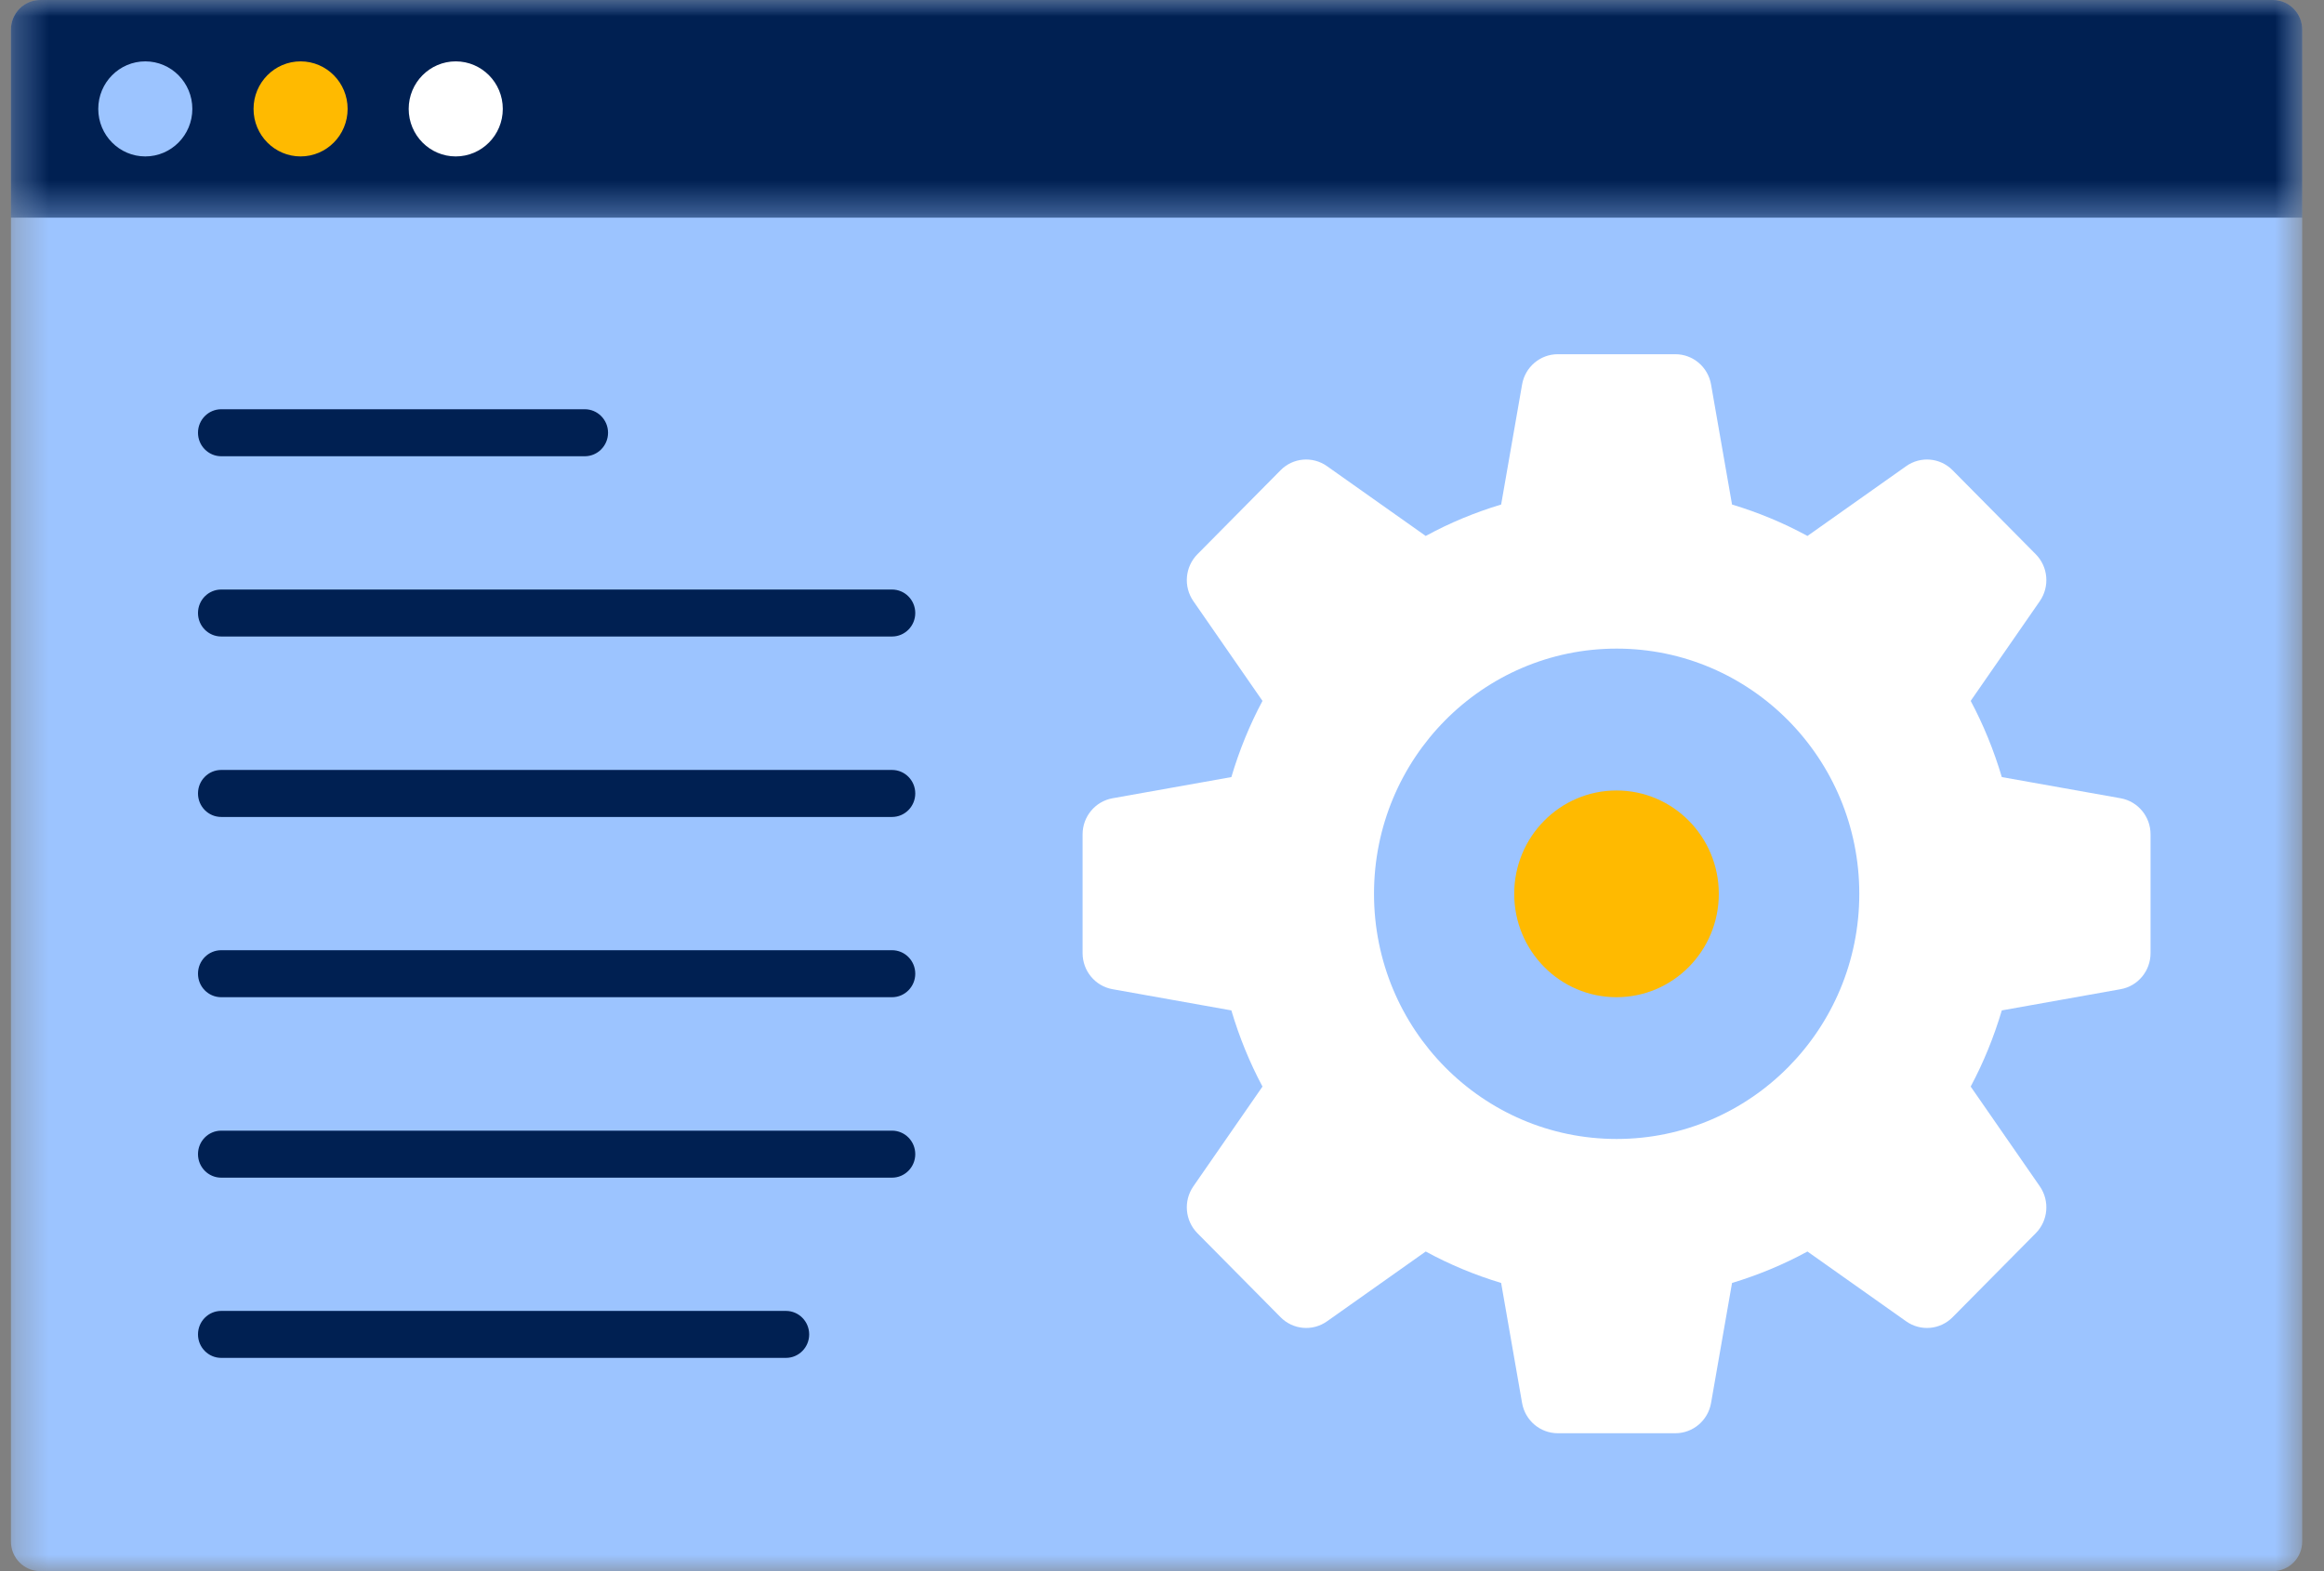
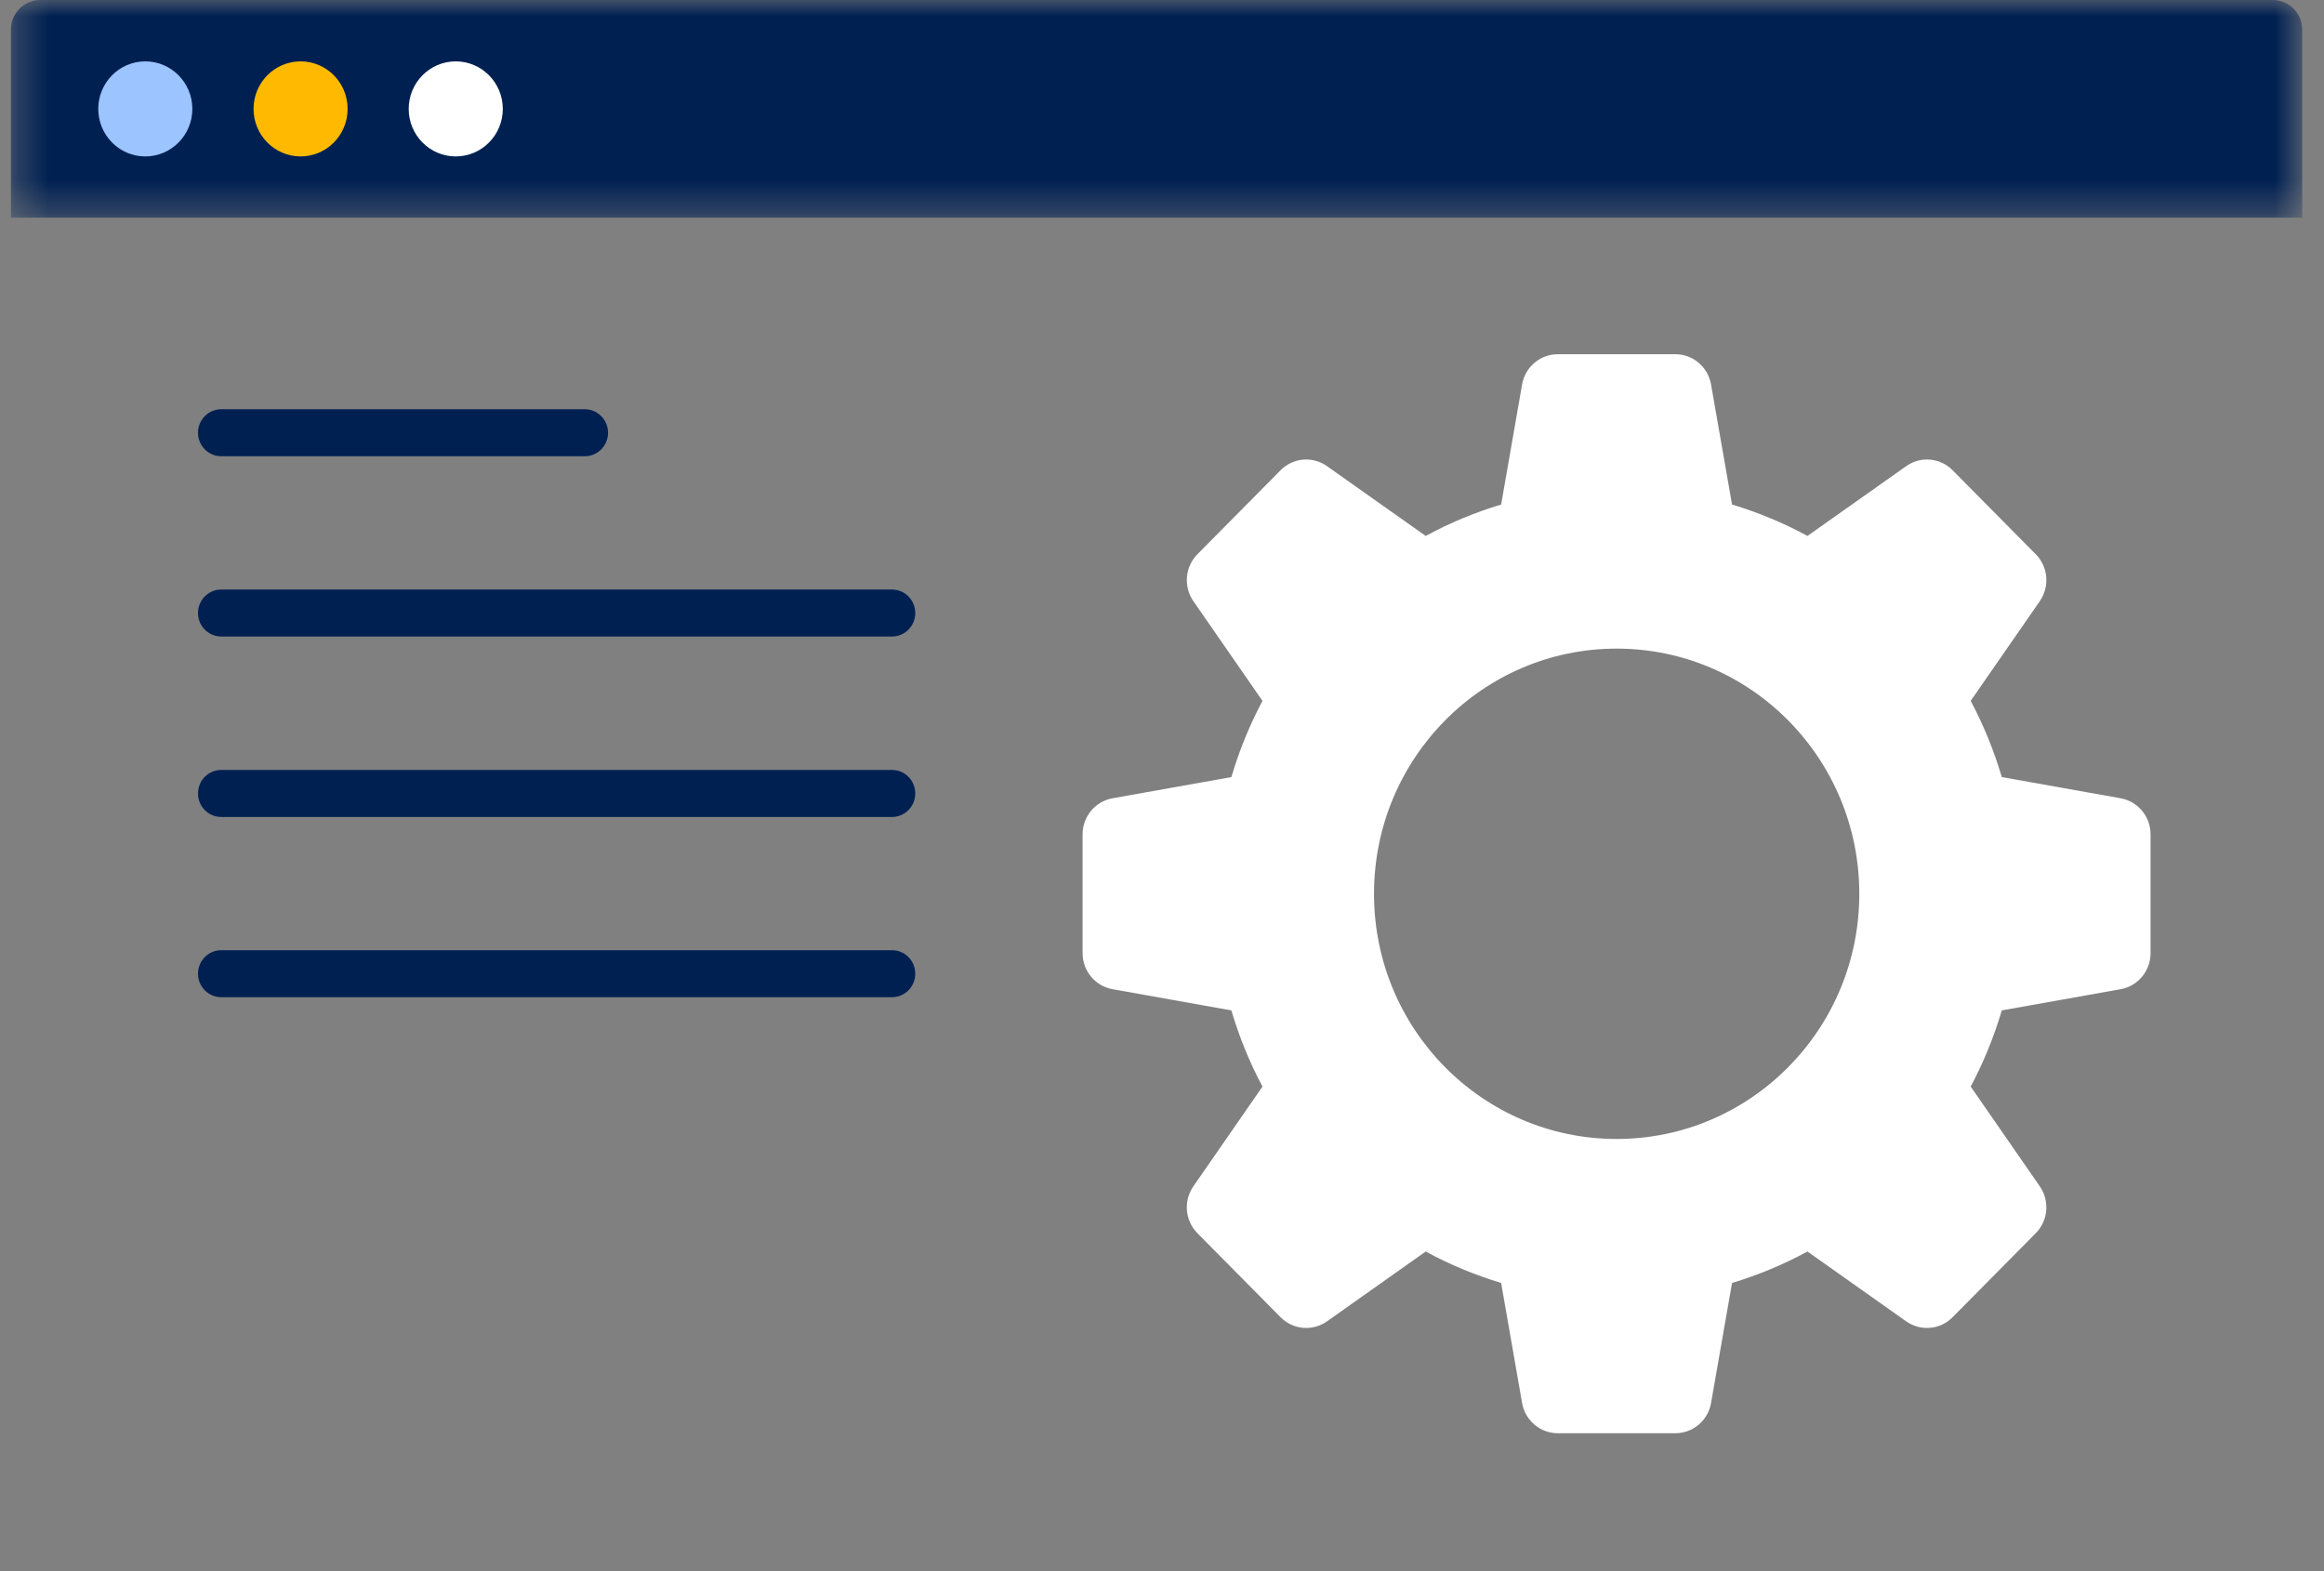
<svg xmlns="http://www.w3.org/2000/svg" width="71" height="48" viewBox="0 0 71 48" fill="none">
  <rect x="0" y="0" width="71" height="48" fill="#808080" stroke="none" />
  <mask id="mask0_10715_4527" style="mask-type:luminance" maskUnits="userSpaceOnUse" x="0" y="0" width="71" height="48">
    <path fill-rule="evenodd" clip-rule="evenodd" d="M0.334 0H70.334V48H0.334V0Z" fill="white" />
  </mask>
  <g mask="url(#mask0_10715_4527)">
-     <path fill-rule="evenodd" clip-rule="evenodd" d="M0.334 47.094V0.906C0.334 0.405 0.735 0 1.23 0H69.438C69.933 0 70.334 0.405 70.334 0.906V47.094C70.334 47.595 69.933 48 69.438 48H1.23C0.735 48 0.334 47.595 0.334 47.094Z" fill="#9CC4FF" />
-   </g>
+     </g>
  <mask id="mask1_10715_4527" style="mask-type:luminance" maskUnits="userSpaceOnUse" x="0" y="0" width="71" height="7">
    <path fill-rule="evenodd" clip-rule="evenodd" d="M0.334 0H70.334V6.649H0.334V0Z" fill="white" />
  </mask>
  <g mask="url(#mask1_10715_4527)">
    <path fill-rule="evenodd" clip-rule="evenodd" d="M69.438 0H1.23C0.735 0 0.334 0.405 0.334 0.906V6.649H70.334V0.906C70.334 0.405 69.933 0 69.438 0Z" fill="#002052" />
  </g>
  <path fill-rule="evenodd" clip-rule="evenodd" d="M5.876 3.327C5.876 4.129 5.232 4.779 4.439 4.779C3.646 4.779 3.002 4.129 3.002 3.327C3.002 2.525 3.646 1.875 4.439 1.875C5.232 1.875 5.876 2.525 5.876 3.327Z" fill="#9CC4FF" />
  <path fill-rule="evenodd" clip-rule="evenodd" d="M10.62 3.327C10.62 4.129 9.977 4.779 9.183 4.779C8.39 4.779 7.746 4.129 7.746 3.327C7.746 2.525 8.39 1.875 9.183 1.875C9.977 1.875 10.62 2.525 10.62 3.327Z" fill="#FFBA00" />
  <path fill-rule="evenodd" clip-rule="evenodd" d="M15.361 3.327C15.361 4.129 14.717 4.779 13.923 4.779C13.13 4.779 12.486 4.129 12.486 3.327C12.486 2.525 13.13 1.875 13.923 1.875C14.717 1.875 15.361 2.525 15.361 3.327Z" fill="white" />
  <path fill-rule="evenodd" clip-rule="evenodd" d="M49.389 34.797C45.295 34.797 41.977 31.444 41.977 27.307C41.977 23.17 45.295 19.816 49.389 19.816C53.483 19.816 56.803 23.17 56.803 27.307C56.803 31.444 53.483 34.797 49.389 34.797ZM64.787 24.388L61.157 23.741C60.915 22.927 60.598 22.147 60.206 21.413L62.318 18.365C62.625 17.92 62.574 17.316 62.194 16.933L59.653 14.366C59.273 13.982 58.676 13.93 58.236 14.241L55.219 16.374C54.492 15.977 53.72 15.657 52.915 15.414L52.274 11.746C52.181 11.211 51.721 10.822 51.184 10.822H47.592C47.054 10.822 46.595 11.211 46.501 11.746L45.861 15.414C45.055 15.657 44.284 15.977 43.557 16.374L40.54 14.241C40.099 13.93 39.502 13.982 39.123 14.366L36.582 16.933C36.203 17.316 36.15 17.92 36.458 18.365L38.57 21.413C38.178 22.147 37.86 22.927 37.619 23.741L33.989 24.388C33.46 24.483 33.074 24.947 33.074 25.489V29.12C33.074 29.663 33.46 30.127 33.989 30.221L37.619 30.869C37.86 31.682 38.178 32.462 38.57 33.196L36.458 36.244C36.15 36.689 36.203 37.293 36.582 37.676L39.123 40.243C39.502 40.627 40.099 40.68 40.54 40.369L43.557 38.235C44.284 38.632 45.055 38.952 45.861 39.196L46.501 42.864C46.595 43.398 47.054 43.787 47.592 43.787H51.184C51.721 43.787 52.181 43.398 52.274 42.864L52.915 39.196C53.72 38.952 54.492 38.632 55.219 38.235L58.236 40.369C58.676 40.68 59.273 40.627 59.653 40.243L62.194 37.676C62.574 37.293 62.625 36.689 62.318 36.244L60.206 33.196C60.598 32.462 60.915 31.682 61.157 30.869L64.787 30.221C65.316 30.127 65.701 29.663 65.701 29.12V25.489C65.701 24.947 65.316 24.483 64.787 24.388Z" fill="white" />
  <path fill-rule="evenodd" clip-rule="evenodd" d="M27.252 30.466H6.759C6.366 30.466 6.049 30.144 6.049 29.748C6.049 29.351 6.366 29.03 6.759 29.03H27.252C27.644 29.03 27.962 29.351 27.962 29.748C27.962 30.144 27.644 30.466 27.252 30.466Z" fill="#002052" />
  <path fill-rule="evenodd" clip-rule="evenodd" d="M17.865 13.939H6.76C6.367 13.939 6.049 13.617 6.049 13.221C6.049 12.824 6.367 12.503 6.76 12.503H17.865C18.257 12.503 18.576 12.824 18.576 13.221C18.576 13.617 18.257 13.939 17.865 13.939Z" fill="#002052" />
  <path fill-rule="evenodd" clip-rule="evenodd" d="M27.252 19.446H6.759C6.366 19.446 6.049 19.125 6.049 18.729C6.049 18.332 6.366 18.011 6.759 18.011H27.252C27.644 18.011 27.962 18.332 27.962 18.729C27.962 19.125 27.644 19.446 27.252 19.446Z" fill="#002052" />
  <path fill-rule="evenodd" clip-rule="evenodd" d="M27.252 24.959H6.759C6.366 24.959 6.049 24.637 6.049 24.241C6.049 23.844 6.366 23.523 6.759 23.523H27.252C27.644 23.523 27.962 23.844 27.962 24.241C27.962 24.637 27.644 24.959 27.252 24.959Z" fill="#002052" />
-   <path fill-rule="evenodd" clip-rule="evenodd" d="M24.011 41.485H6.759C6.367 41.485 6.049 41.164 6.049 40.768C6.049 40.371 6.367 40.05 6.759 40.05H24.011C24.403 40.05 24.721 40.371 24.721 40.768C24.721 41.164 24.403 41.485 24.011 41.485Z" fill="#002052" />
-   <path fill-rule="evenodd" clip-rule="evenodd" d="M27.252 35.979H6.759C6.366 35.979 6.049 35.657 6.049 35.261C6.049 34.864 6.366 34.543 6.759 34.543H27.252C27.644 34.543 27.962 34.864 27.962 35.261C27.962 35.657 27.644 35.979 27.252 35.979Z" fill="#002052" />
-   <path fill-rule="evenodd" clip-rule="evenodd" d="M46.26 27.308C46.26 25.564 47.659 24.15 49.385 24.15C51.112 24.15 52.511 25.564 52.511 27.308C52.511 29.052 51.112 30.466 49.385 30.466C47.659 30.466 46.26 29.052 46.26 27.308Z" fill="#FFBA00" />
</svg>